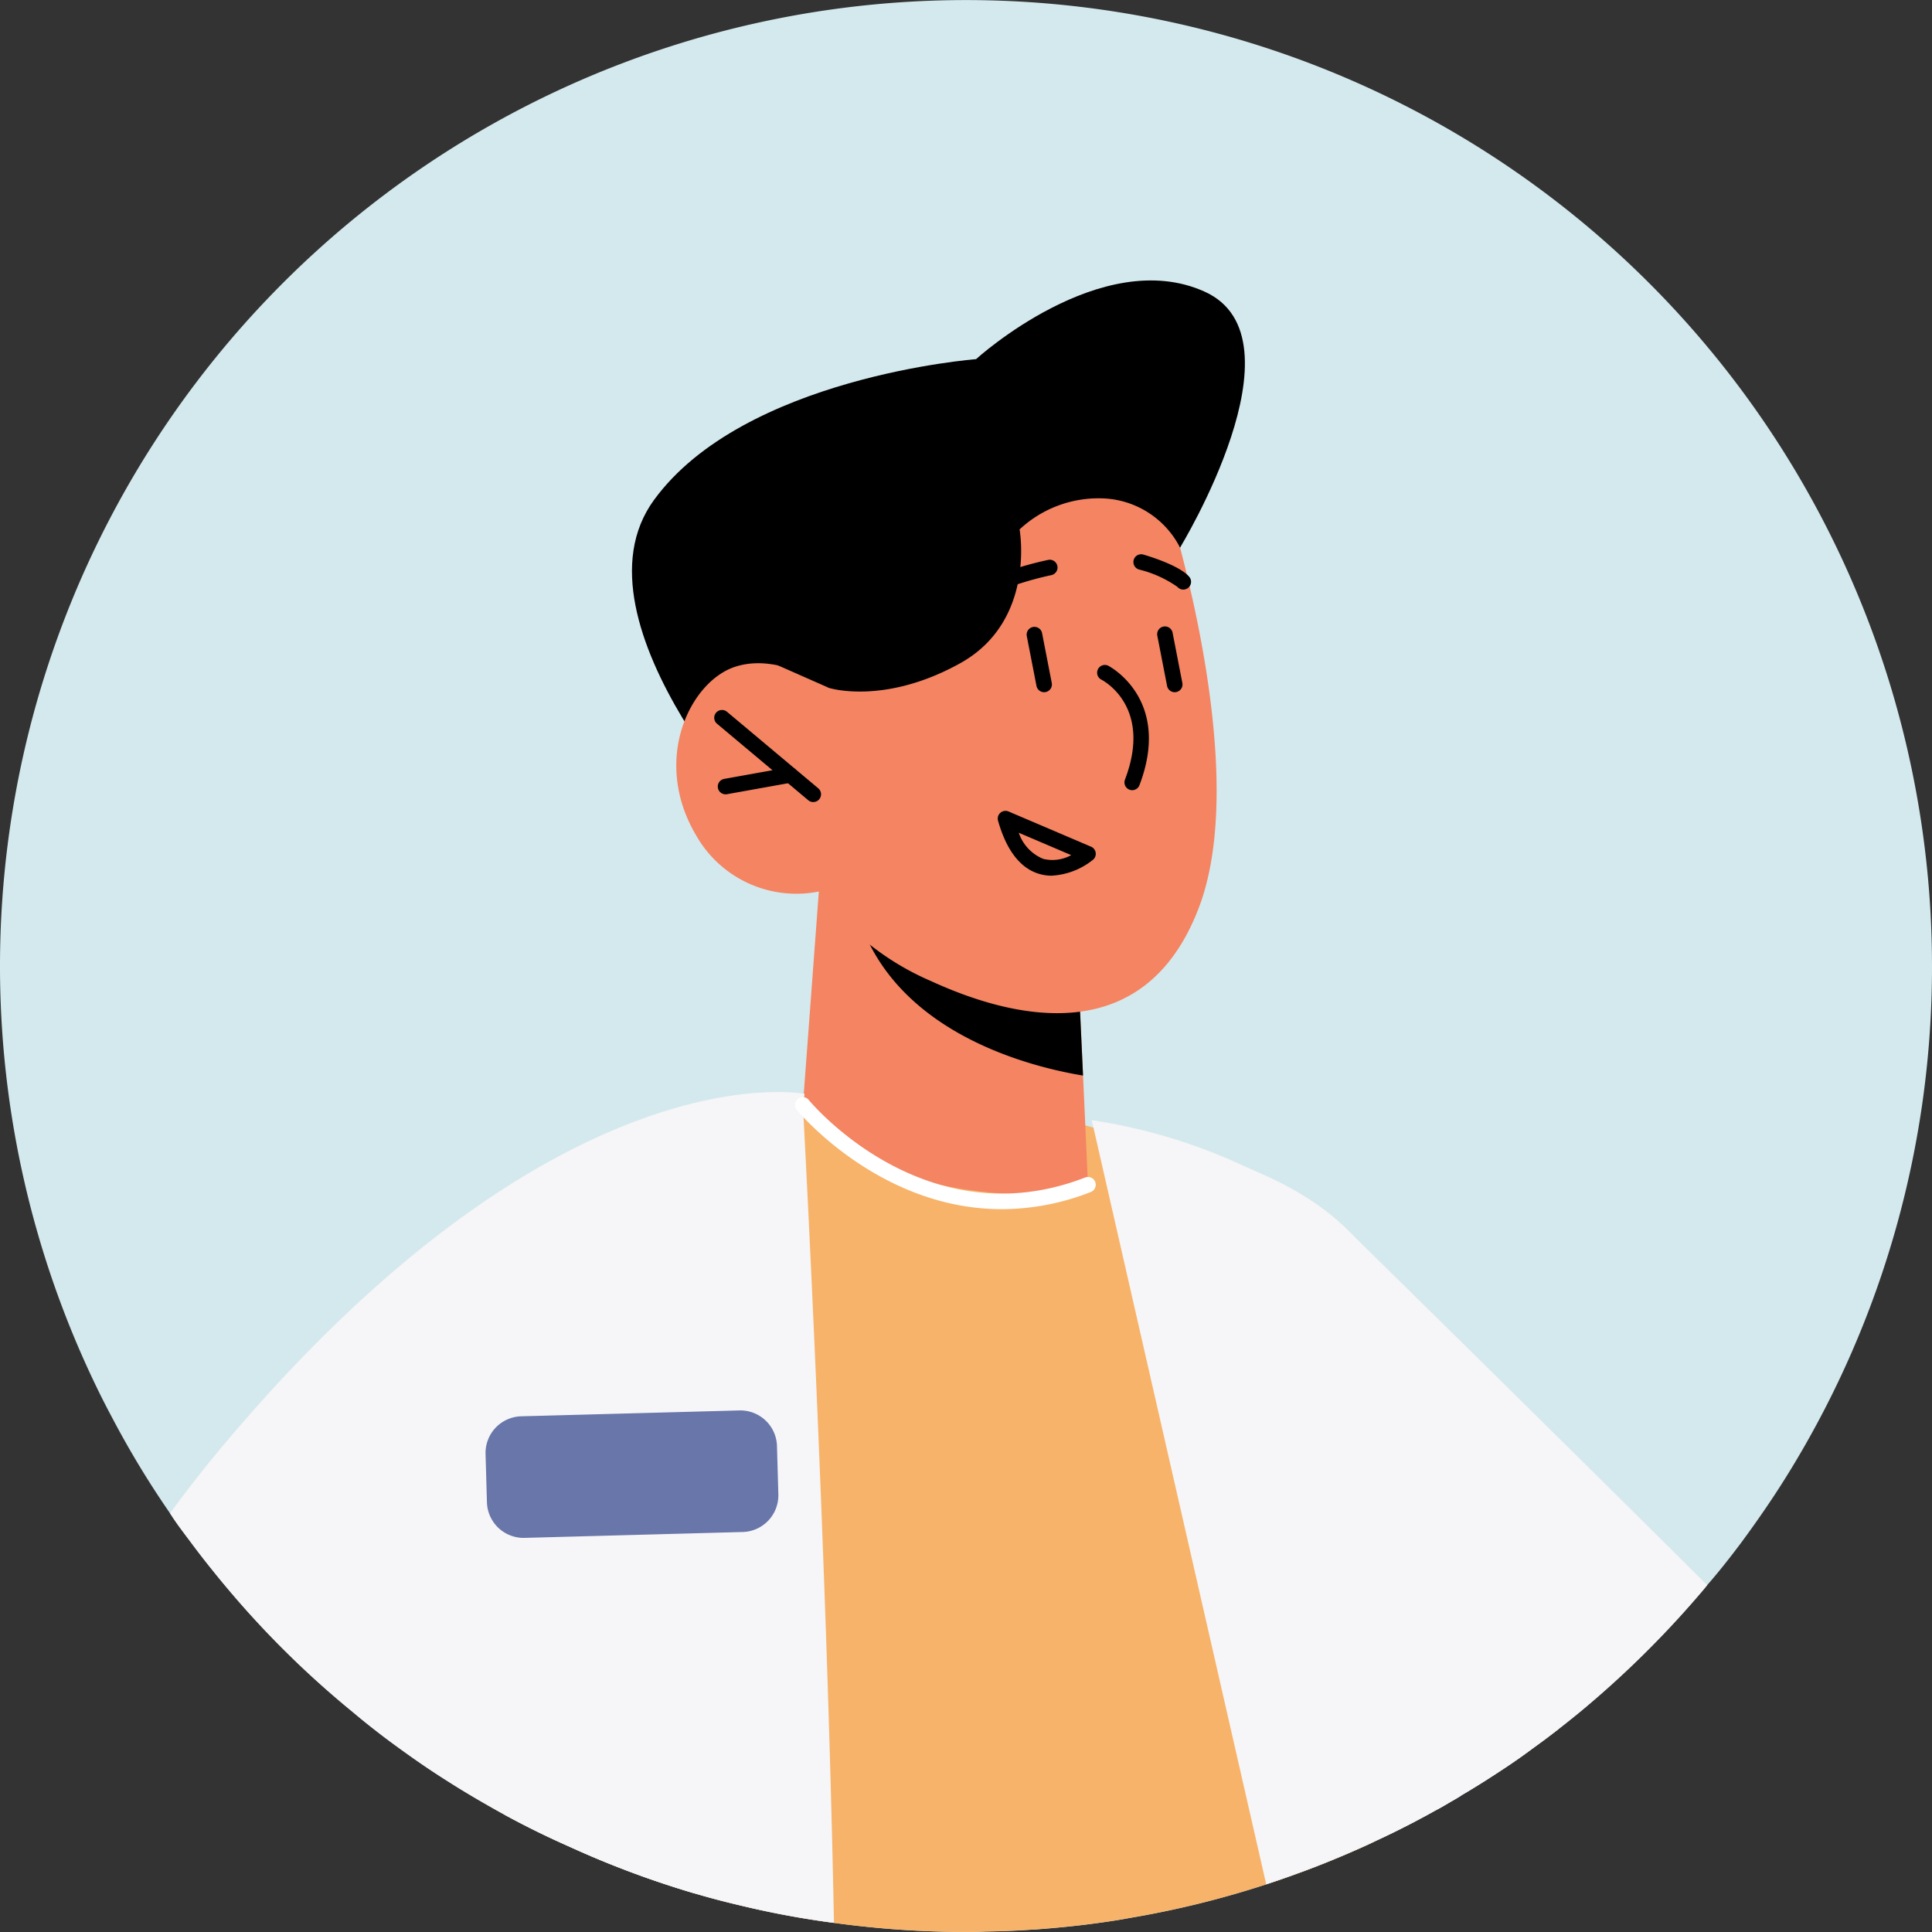
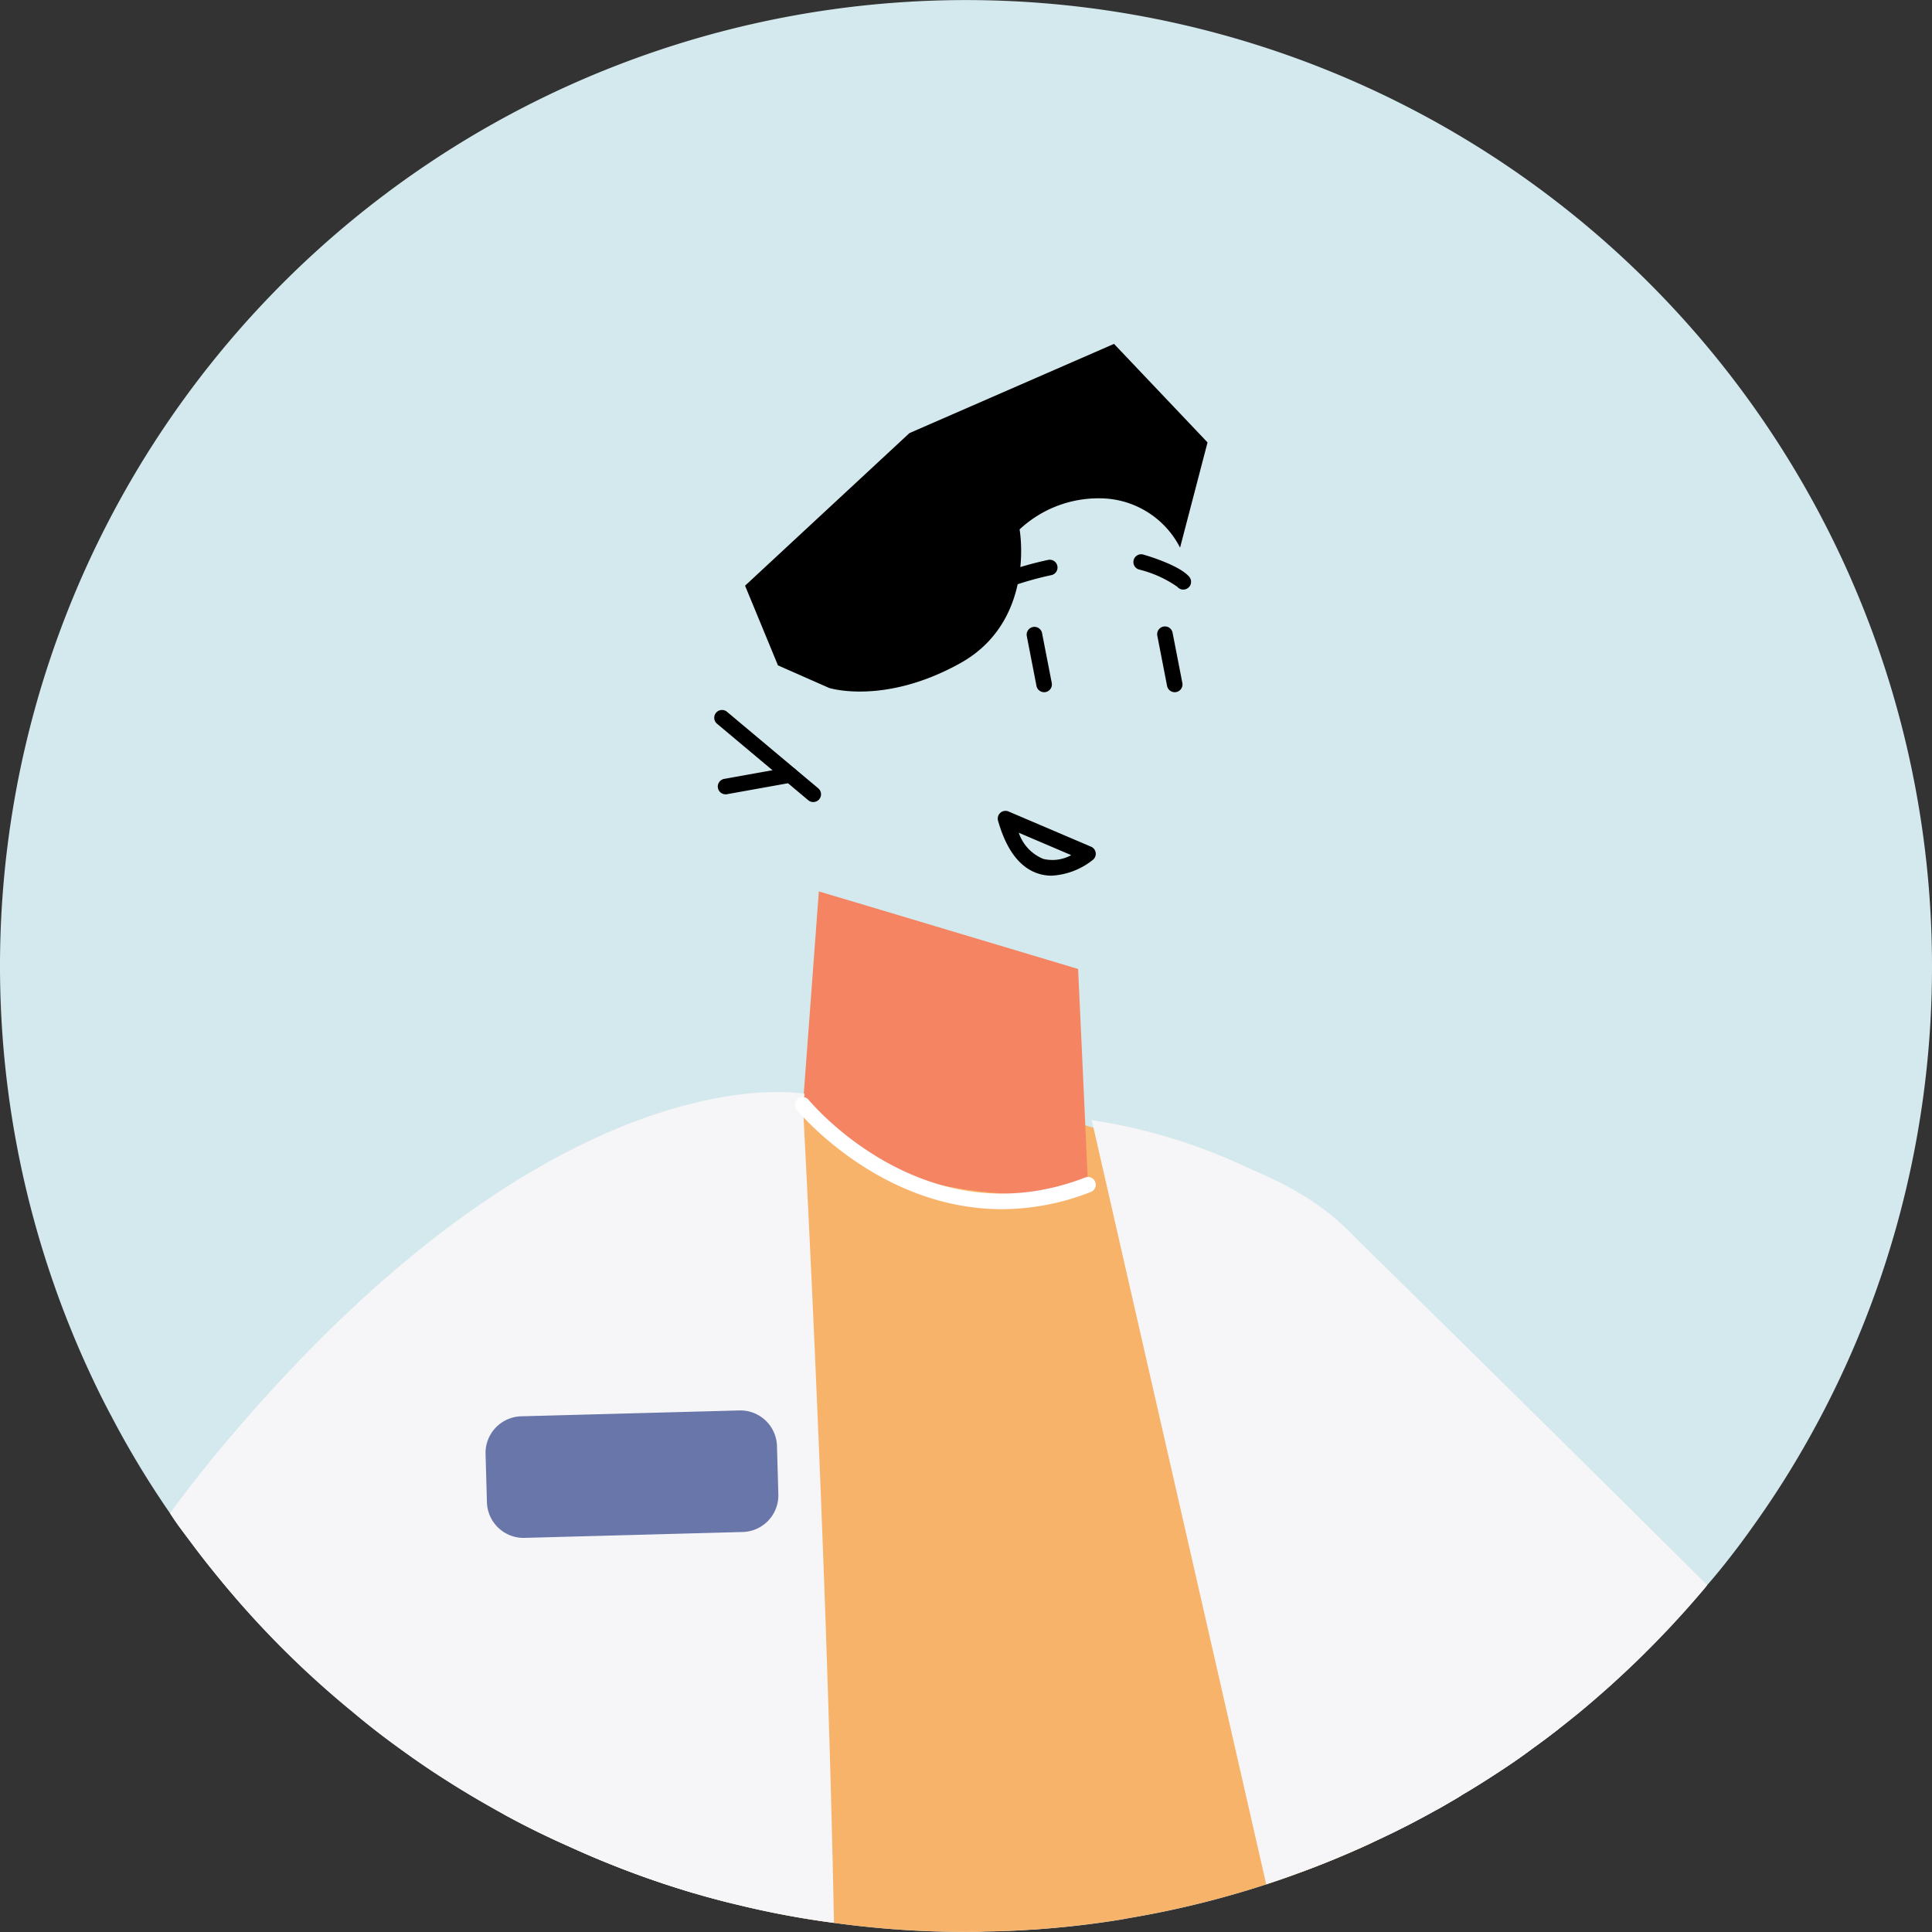
<svg xmlns="http://www.w3.org/2000/svg" width="141" height="141" viewBox="0 0 141 141">
  <rect x="0" y="0" width="141" height="141" fill="#333333" stroke="none" />
  <defs>
    <clipPath id="clip-path">
      <rect id="長方形_21" data-name="長方形 21" width="141" height="141" fill="none" />
    </clipPath>
  </defs>
  <g id="グループ_131" data-name="グループ 131" transform="translate(-1070.313 -6467.688)">
    <g id="グループ_61" data-name="グループ 61" transform="translate(1070.313 6467.688)">
      <g id="グループ_25" data-name="グループ 25" transform="translate(0 0)" clip-path="url(#clip-path)">
        <path id="パス_56" data-name="パス 56" d="M141,70.5a70.341,70.341,0,0,1-10.313,36.747c-1.135,1.861-2.359,3.645-3.645,5.384-.786,1.044-1.589,2.072-2.451,3.055-.166.211-.347.424-.529.635a71.7,71.7,0,0,1-8.922,8.755c-.468.379-.938.756-1.407,1.119-.6.47-1.225.938-1.859,1.392q-.909.679-1.861,1.316c-1.089.726-2.193,1.436-3.327,2.1-.213.152-.438.273-.665.409l-.091.045c-.2.121-.408.243-.62.363a5.615,5.615,0,0,1-.529.288c-1.421.8-2.873,1.557-4.37,2.238-.681.333-1.376.635-2.072.937-1.18.5-2.359.985-3.568,1.407-.786.3-1.573.575-2.359.833a69.491,69.491,0,0,1-10.026,2.465c-.62.12-1.225.211-1.845.3-1.573.227-3.16.393-4.764.513-.166.016-.333.03-.5.03-1.1.077-2.238.121-3.373.136-.468.03-.937.03-1.405.03a69.844,69.844,0,0,1-9.633-.665,64.326,64.326,0,0,1-6.9-1.285q-1.655-.386-3.266-.862a68.3,68.3,0,0,1-9.149-3.418c-1.618-.711-3.221-1.5-4.764-2.344-.5-.273-.983-.56-1.467-.833-.953-.544-1.906-1.119-2.828-1.709-1.073-.68-2.131-1.405-3.175-2.161-1.225-.878-2.42-1.8-3.584-2.783a68.6,68.6,0,0,1-8.453-8.212c-.575-.665-1.135-1.33-1.679-2.011q-.885-1.089-1.725-2.222c-.241-.318-.468-.62-.7-.938-.272-.363-.529-.74-.771-1.119A67.1,67.1,0,0,1,8.151,103.4c-.6-1.119-1.164-2.268-1.693-3.418A70.5,70.5,0,1,1,141,70.5" transform="translate(0 0)" fill="#d4e9ed" />
        <path id="パス_57" data-name="パス 57" d="M94.37,88.106c-.166.211-.348.424-.529.635A71.6,71.6,0,0,1,84.919,97.5c-.47.379-.938.758-1.407,1.12-.606.468-1.225.937-1.861,1.391q-.906.681-1.859,1.316c-1.089.726-2.193,1.436-3.327,2.1-.213.15-.44.272-.666.408l-.09.046c-.2.12-.409.241-.62.363a5.789,5.789,0,0,1-.529.286L67.8,61.869S81.954,75.751,94.37,88.106" transform="translate(30.222 27.579)" fill="#f6f5f7" />
        <path id="パス_58" data-name="パス 58" d="M89.168,100.99c-.6.468-1.225.937-1.859,1.391q-.909.681-1.861,1.316c-1.089.726-2.193,1.437-3.327,2.1-.213.152-.44.273-.665.409l-.091.045c-.2.121-.409.241-.62.363q-2.381,1.362-4.9,2.526c-.681.333-1.376.635-2.072.937-1.18.5-2.359.983-3.568,1.407L55.113,56.546s9.83,2.117,15.2,5.354c4.626,2.782,10.237,7.728,18.857,39.09" transform="translate(24.567 25.206)" fill="#f6f5f7" />
        <path id="パス_59" data-name="パス 59" d="M89.52,109.73c-.681.333-1.376.635-2.072.937a69.022,69.022,0,0,1-15.954,4.7c-.62.121-1.225.213-1.845.3-1.573.227-3.16.393-4.764.513-.166.016-.333.03-.5.03-1.1.075-2.238.121-3.373.136-.468.03-.937.03-1.405.03a70.826,70.826,0,0,1-16.529-1.95q-1.655-.386-3.266-.862a68.294,68.294,0,0,1-9.149-3.418,63.4,63.4,0,0,1-6.231-3.176c1.089-22.093,2.4-41.571,3.736-43.461,3.175-4.537,15.243-8.65,26.811-8.273S80.992,61.9,80.992,61.9Z" transform="translate(10.891 24.615)" fill="#f7b369" />
-         <path id="パス_60" data-name="パス 60" d="M71.9,33.656s9.331-15.28,1.794-18.683S57.013,19.9,57.013,19.9,40.056,21.191,33.506,30.182,42.58,55.264,42.58,55.264Z" transform="translate(14.22 6.311)" />
        <path id="パス_61" data-name="パス 61" d="M41.694,45,40.532,60.591S43.01,65.284,52.078,66.7c6.755,1.058,9.256-.3,9.256-.3l-.359-7.969-.36-7.771-16.2-4.852Z" transform="translate(18.067 20.058)" fill="#f48462" />
-         <path id="パス_62" data-name="パス 62" d="M43.216,45.563a5.112,5.112,0,0,0,.341,1.538c2.909,8.05,12.322,10.441,16.221,11.085l-.36-7.771Z" transform="translate(19.264 20.31)" />
-         <path id="パス_63" data-name="パス 63" d="M69.592,26.512S76.319,46.674,72.282,57.3s-13.81,8.012-19.561,5.37a19.735,19.735,0,0,1-8.18-6.533,8.41,8.41,0,0,1-8.965-4.115C32.33,46.524,35.149,40.8,38.44,39.732s6.853,1.554,6.853,1.554l-2.445-5.9S57.855,7.854,69.592,26.512" transform="translate(15.218 8.927)" fill="#f48462" />
        <path id="パス_64" data-name="パス 64" d="M43.279,42.556a.568.568,0,0,1-.364-.132l-6.65-5.576a.568.568,0,1,1,.73-.87l6.649,5.576a.568.568,0,0,1,.069.8.56.56,0,0,1-.434.2" transform="translate(16.074 15.979)" />
        <path id="パス_65" data-name="パス 65" d="M36.8,40.707a.567.567,0,0,1-.1-1.125l4.716-.847a.568.568,0,0,1,.2,1.118L36.9,40.7a.611.611,0,0,1-.1.009" transform="translate(16.152 17.263)" />
        <path id="パス_66" data-name="パス 66" d="M49.41,31.239a.567.567,0,0,1-.249-1.077,24.953,24.953,0,0,1,5.591-1.9.568.568,0,0,1,.214,1.115,24.223,24.223,0,0,0-5.309,1.8.558.558,0,0,1-.247.058" transform="translate(21.771 12.595)" />
        <path id="パス_67" data-name="パス 67" d="M60.857,30.557a.558.558,0,0,1-.431-.2,8.356,8.356,0,0,0-2.8-1.265A.567.567,0,0,1,57.938,28c.437.126,2.647.8,3.35,1.621a.567.567,0,0,1-.431.934" transform="translate(25.503 12.473)" />
-         <path id="パス_68" data-name="パス 68" d="M57.95,42.711a.557.557,0,0,1-.2-.038.568.568,0,0,1-.328-.732c2.031-5.332-1.586-7.232-1.741-7.31a.567.567,0,0,1,.5-1.016c.048.023,4.7,2.409,2.3,8.729a.57.57,0,0,1-.531.366" transform="translate(24.679 14.959)" />
        <path id="パス_69" data-name="パス 69" d="M59.693,36.417a.568.568,0,0,1-.557-.458l-.71-3.651a.568.568,0,1,1,1.115-.215l.71,3.649a.568.568,0,0,1-.45.665.551.551,0,0,1-.108.01" transform="translate(26.039 14.101)" />
        <path id="パス_70" data-name="パス 70" d="M53.1,36.417a.568.568,0,0,1-.557-.458l-.71-3.651a.568.568,0,0,1,1.115-.215l.71,3.649a.568.568,0,0,1-.45.665.551.551,0,0,1-.108.01" transform="translate(23.101 14.101)" />
        <path id="パス_71" data-name="パス 71" d="M69.357,32.229a6.6,6.6,0,0,0-5.348-3.578A8.436,8.436,0,0,0,57.645,30.9s1.219,6.678-4.33,9.763-9.569,1.807-9.569,1.807L40.01,40.821l-2.4-5.815L49.605,23.871l14.932-6.512,6.825,7.191Z" transform="translate(16.766 7.738)" />
        <path id="パス_72" data-name="パス 72" d="M54.309,45.662a3.185,3.185,0,0,1-.95-.14C52,45.105,51,43.806,50.388,41.654a.566.566,0,0,1,.766-.677l6.019,2.568a.566.566,0,0,1,.142.957,5.26,5.26,0,0,1-3.006,1.159M51.9,42.529a3.144,3.144,0,0,0,1.785,1.907,2.843,2.843,0,0,0,2.043-.273Z" transform="translate(22.451 18.246)" />
        <path id="パス_73" data-name="パス 73" d="M49.523,115.469a64.324,64.324,0,0,1-6.9-1.285q-1.655-.386-3.266-.862a68.368,68.368,0,0,1-9.149-3.418c-1.618-.711-3.221-1.5-4.764-2.345L47.254,55.781s1.725,31.727,2.268,59.688" transform="translate(11.343 24.865)" fill="#f6f5f7" />
        <path id="パス_74" data-name="パス 74" d="M81.364,106.252c-.2.121-.408.241-.62.363q-2.381,1.362-4.9,2.526c-.68.333-1.376.635-2.072.937-1.936.831-3.917,1.587-5.928,2.238L55.112,56.546a40.324,40.324,0,0,1,18.344,7.7Z" transform="translate(24.566 25.206)" fill="#f6f5f7" />
        <path id="パス_75" data-name="パス 75" d="M54.892,55.259l-8.015,58.356a68.443,68.443,0,0,1-9.149-3.418,67.842,67.842,0,0,1-9.058-4.884c-1.074-.681-2.132-1.407-3.176-2.163-1.225-.878-2.419-1.8-3.584-2.783a68.9,68.9,0,0,1-8.453-8.21c-.574-.665-1.133-1.332-1.679-2.011q-.885-1.089-1.723-2.224c-.241-.318-.468-.62-.7-.937-.272-.363-.529-.742-.772-1.119,1.3-1.786,2.692-3.554,4.19-5.323C37.138,51.75,54.892,55.259,54.892,55.259" transform="translate(3.828 24.572)" fill="#f6f5f7" />
        <path id="パス_76" data-name="パス 76" d="M43.271,80.071,27.36,80.5a2.677,2.677,0,0,1-2.75-2.6l-.1-3.522a2.677,2.677,0,0,1,2.6-2.75L43.03,71.2a2.675,2.675,0,0,1,2.748,2.6l.1,3.522a2.678,2.678,0,0,1-2.6,2.75" transform="translate(10.927 31.736)" fill="#6876aa" />
        <path id="パス_77" data-name="パス 77" d="M55.218,63.556c-8.964,0-14.88-7.152-14.951-7.24a.567.567,0,1,1,.88-.714c.082.1,8.44,10.181,20.157,5.643a.567.567,0,1,1,.411,1.057,17.847,17.847,0,0,1-6.5,1.255" transform="translate(17.892 24.691)" fill="#fff" />
      </g>
    </g>
  </g>
</svg>